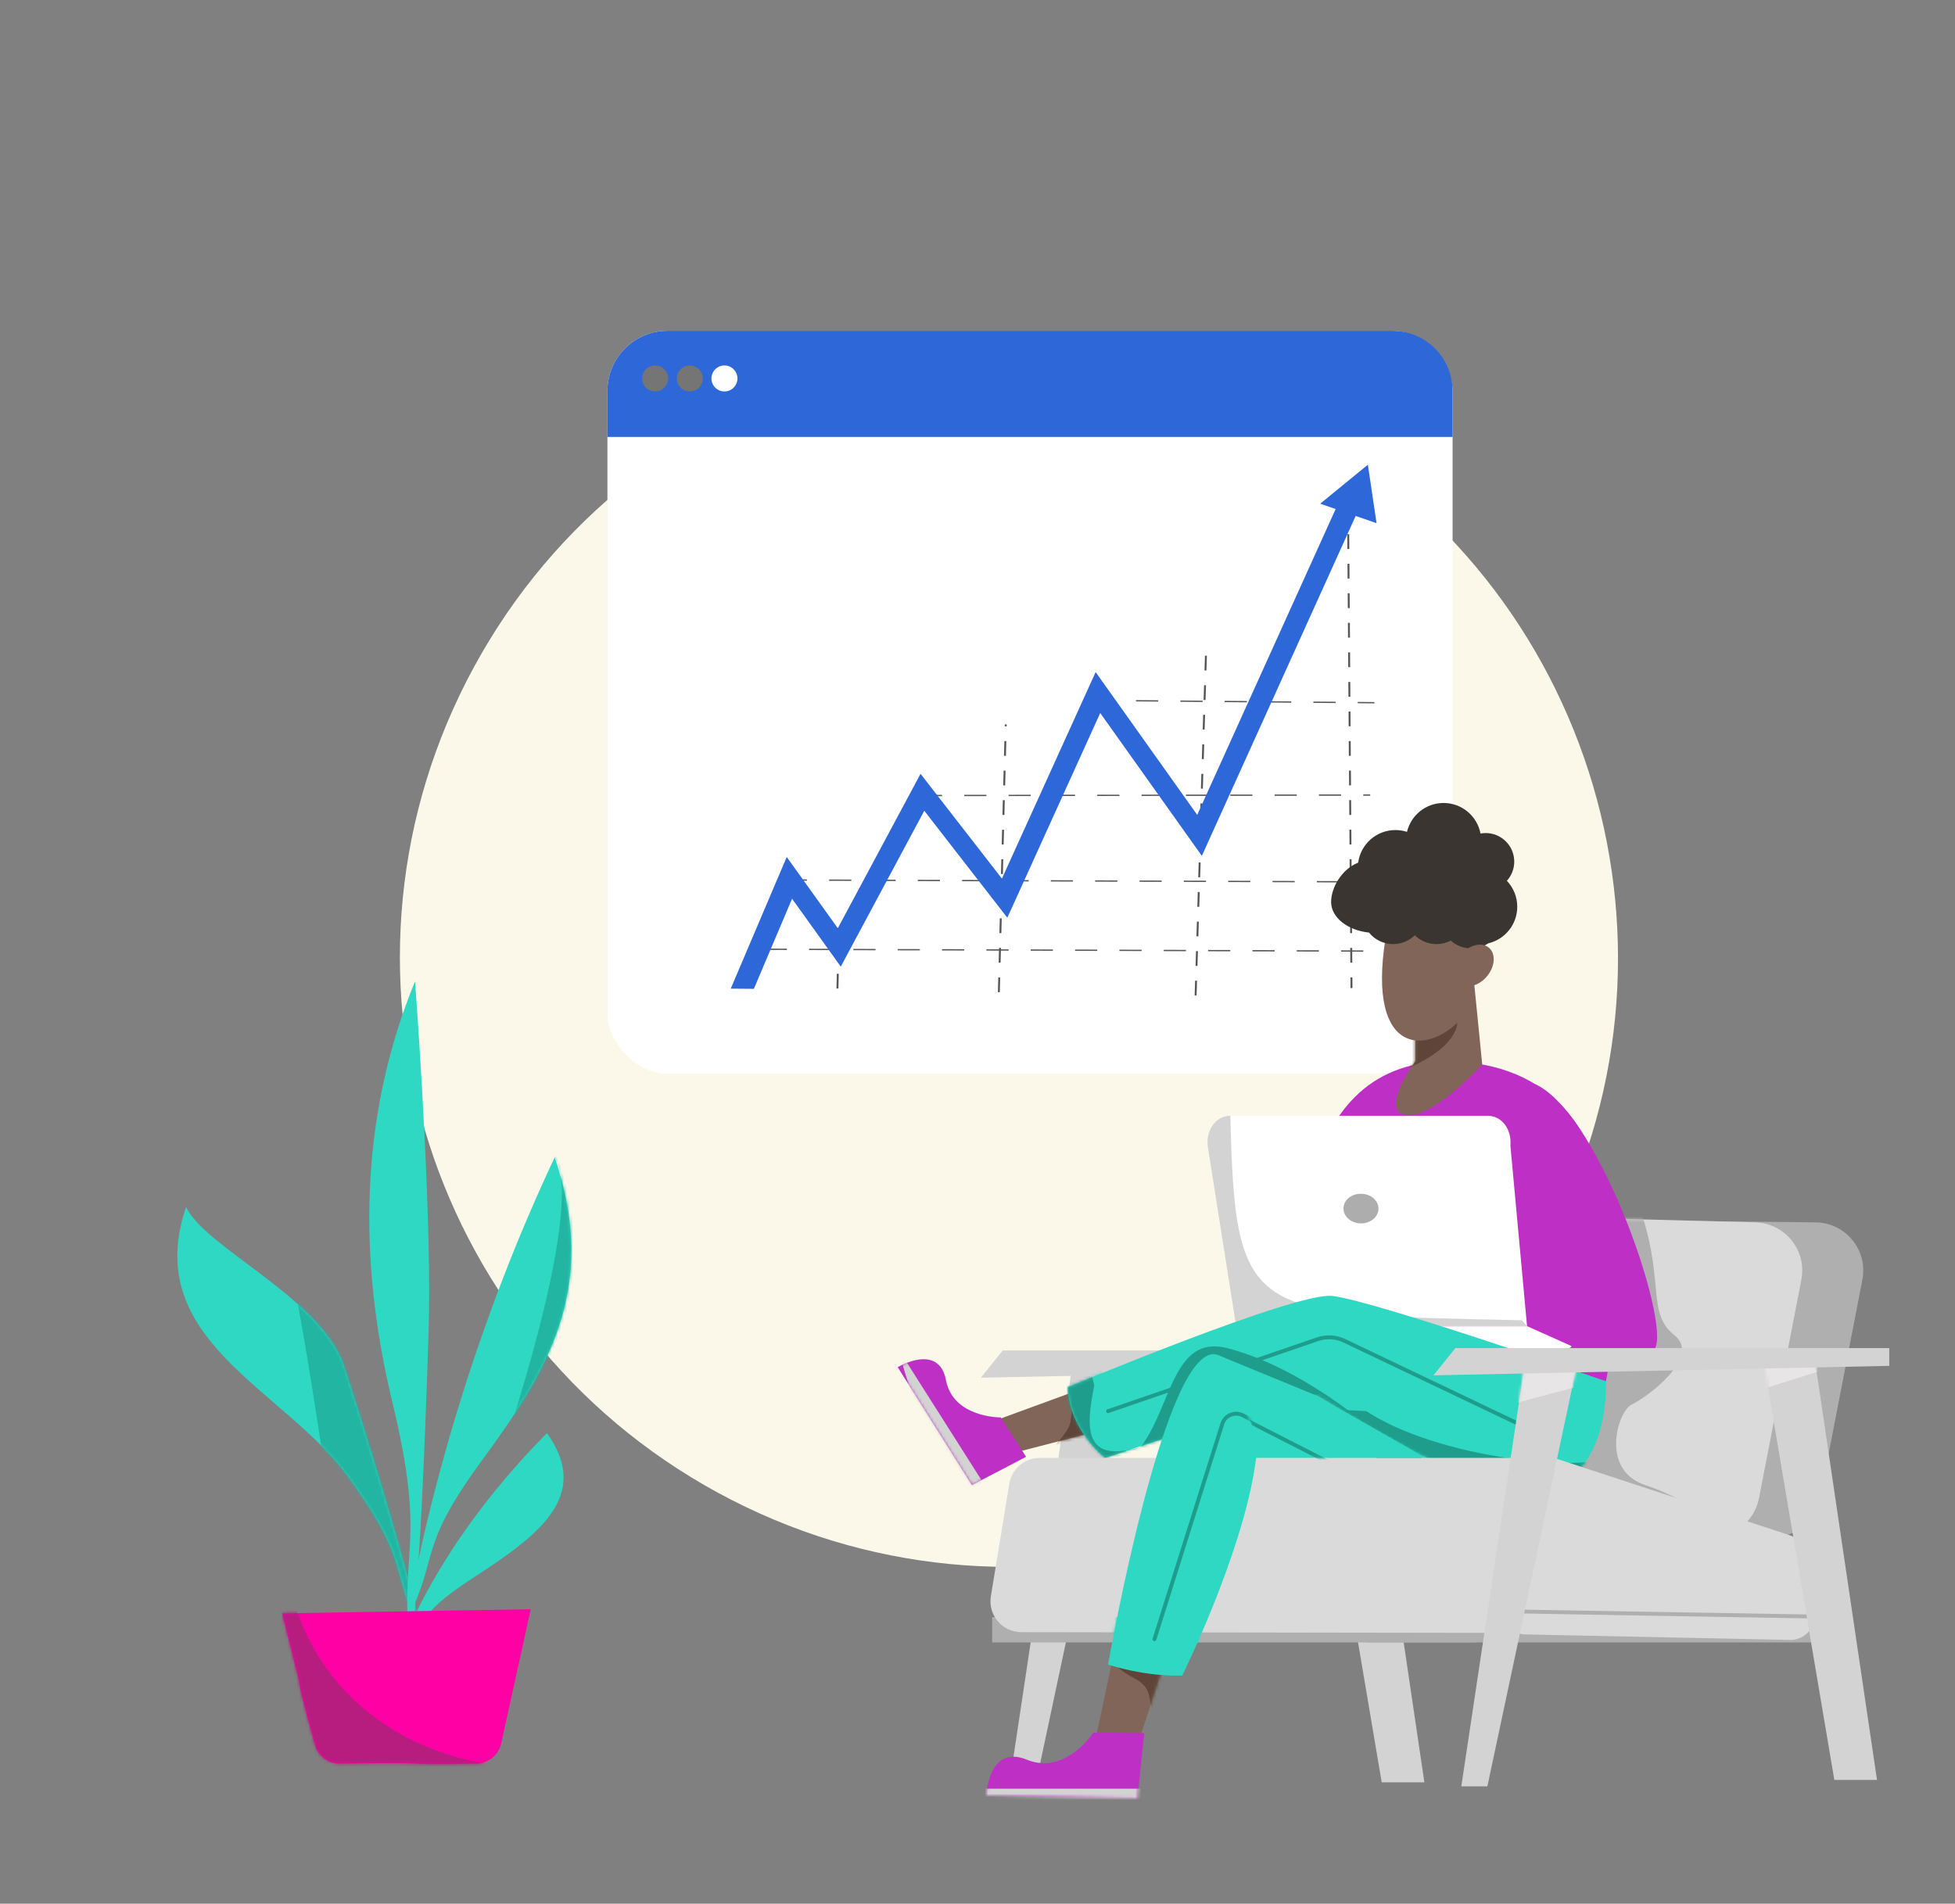
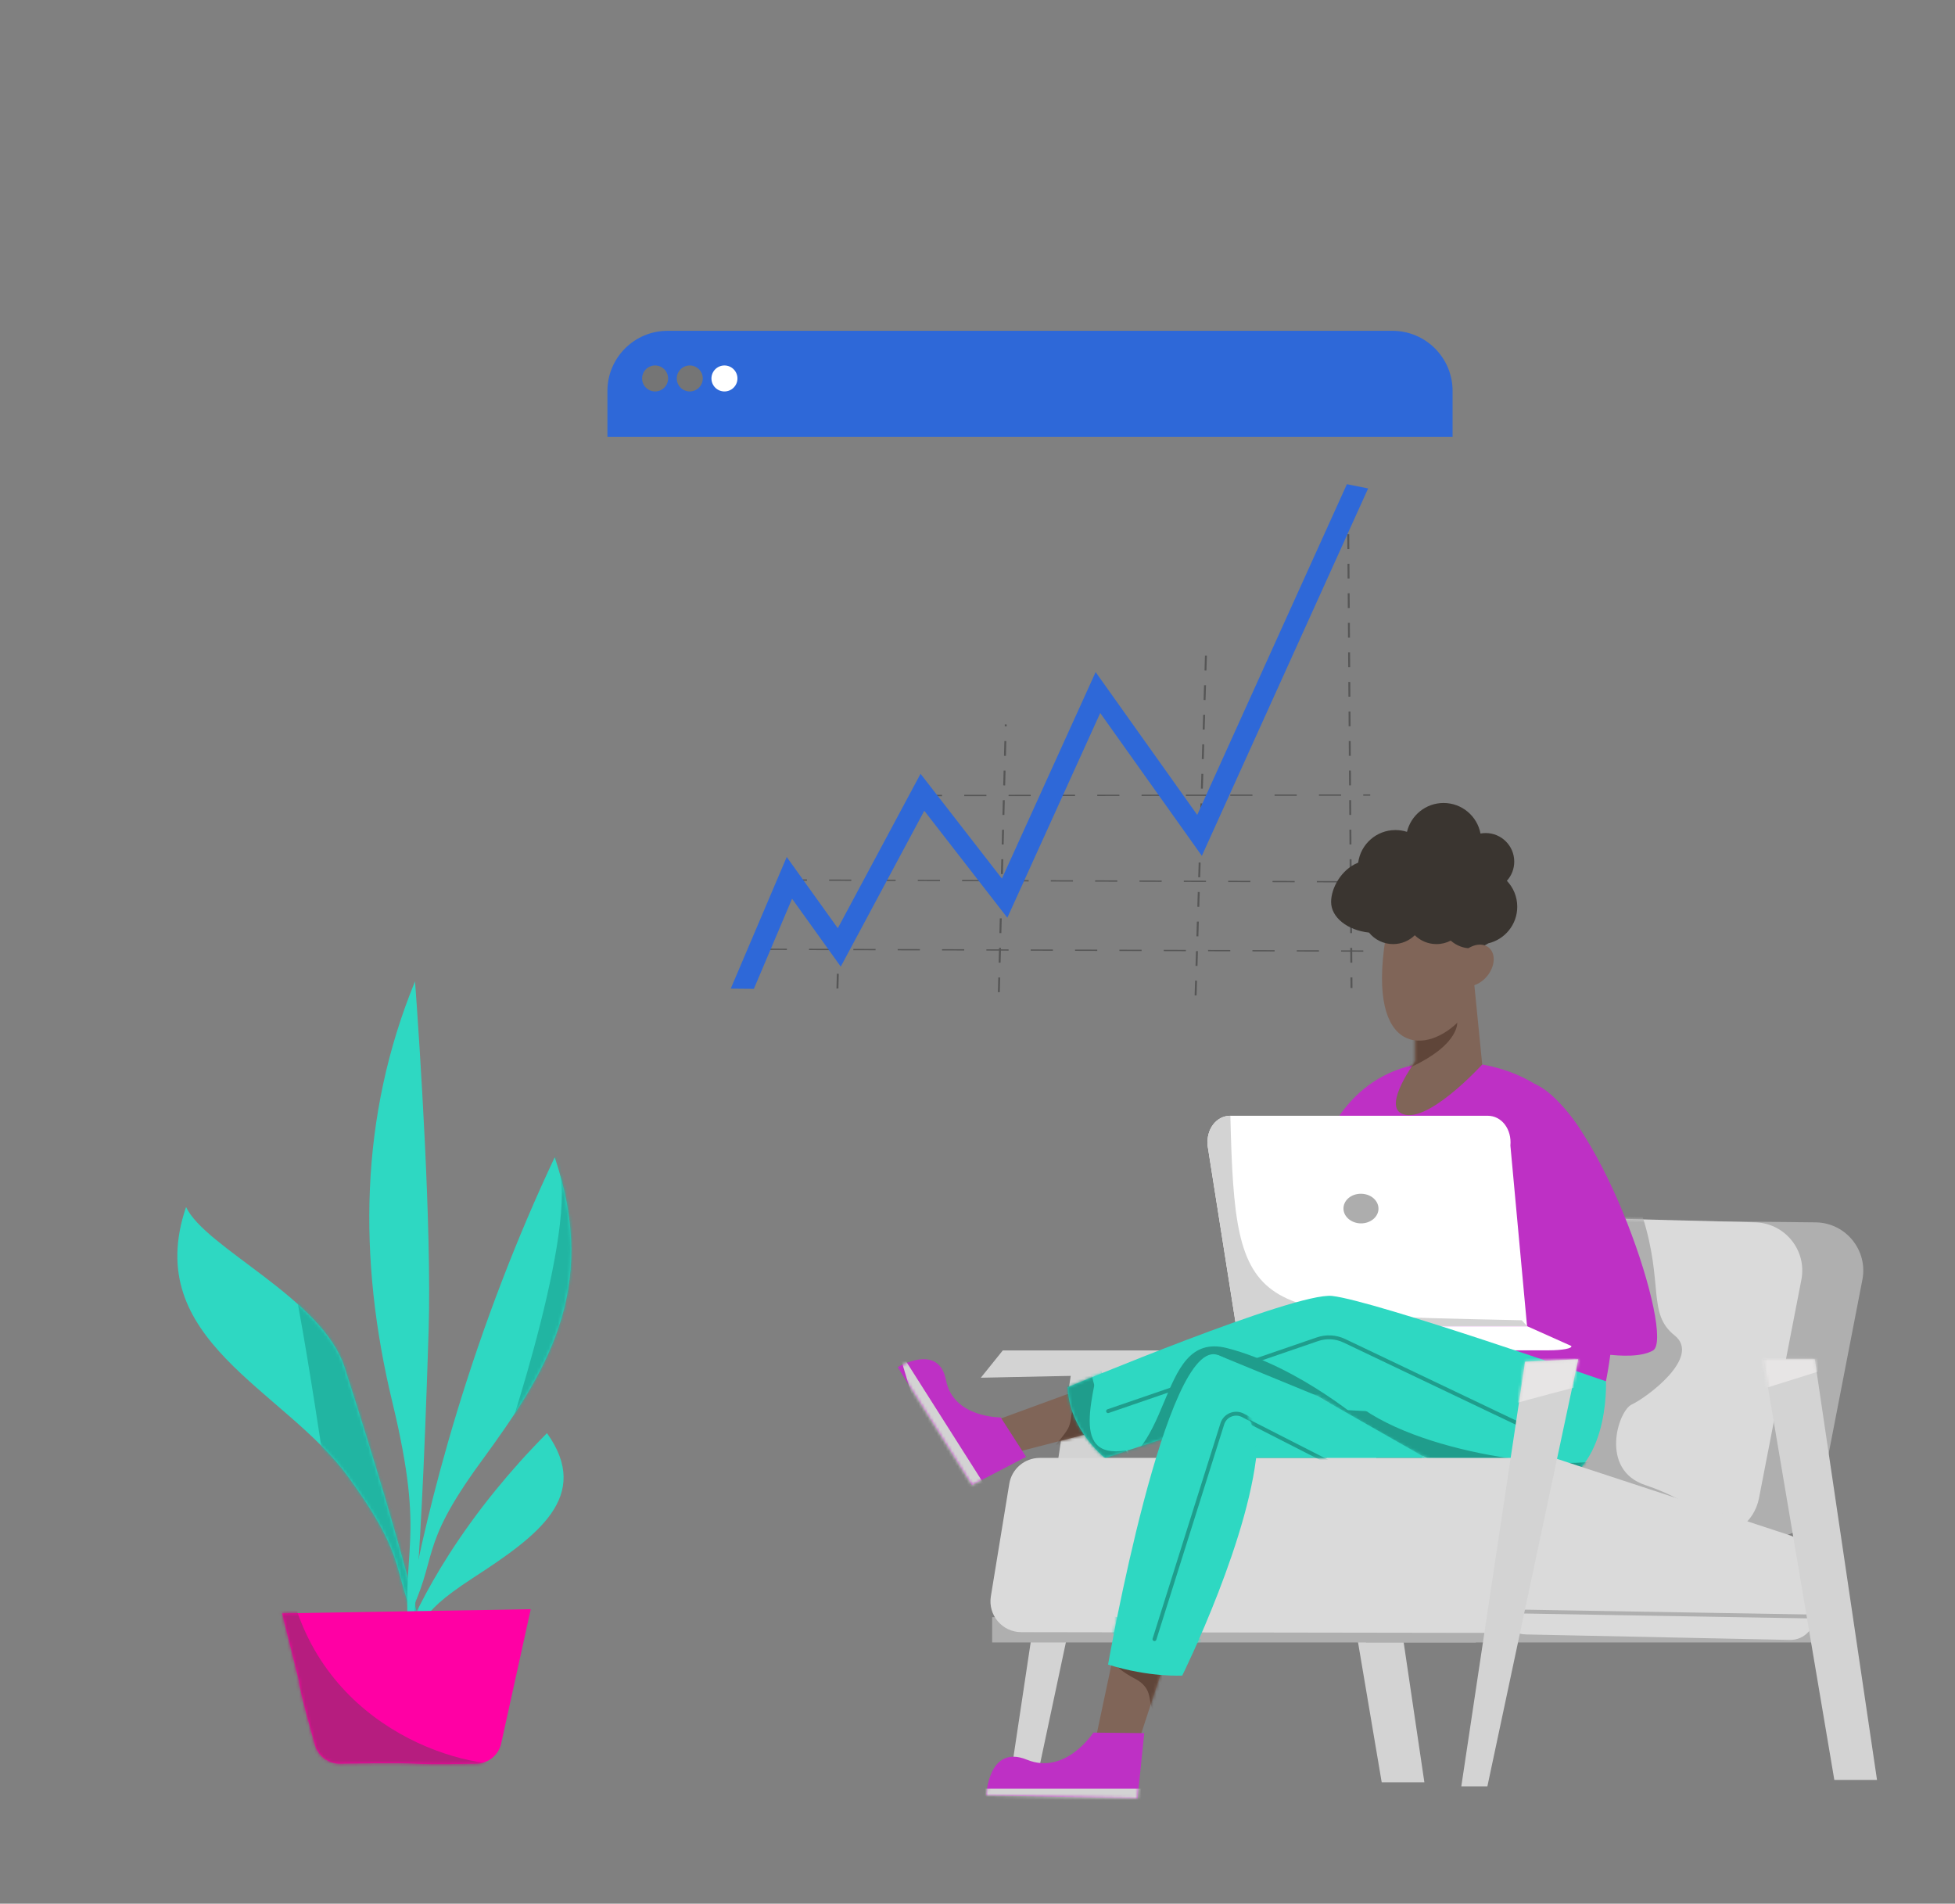
<svg xmlns="http://www.w3.org/2000/svg" width="650" height="633" viewBox="0 0 650 633" fill="none">
  <rect x="0" y="0" width="650" height="633" fill="#808080" stroke="none" />
-   <path d="M238.763 496.379C337.003 549.782 459.933 513.434 513.336 415.194C566.739 316.954 530.391 194.024 432.151 140.621C333.911 87.219 210.981 123.566 157.578 221.806C104.176 320.046 140.523 442.976 238.763 496.379Z" fill="#FBF8EA" />
  <path d="M184.429 384.814C199.483 429.139 181.26 456.841 159.866 486.124C138.475 515.41 146.22 517.256 135.303 538.714C135.303 538.714 142.633 488.677 167.37 424.691C172.329 411.862 177.988 398.472 184.429 384.812V384.814Z" fill="#2ED8C2" />
  <mask id="mask0_4263_28496" style="mask-type:luminance" maskUnits="userSpaceOnUse" x="135" y="384" width="55" height="155">
    <path d="M184.423 384.811C199.478 429.136 181.254 456.838 159.86 486.121C138.469 515.407 146.214 517.253 135.298 538.71C135.298 538.71 142.627 488.673 167.364 424.688C172.324 411.858 177.982 398.468 184.423 384.808V384.811Z" fill="white" />
  </mask>
  <g mask="url(#mask0_4263_28496)">
    <path d="M184.548 368.654C184.548 368.654 173.855 368.267 184.428 384.809C195.002 401.351 166.819 483.492 166.819 483.492L214.551 443.352L184.548 368.656V368.654Z" fill="#21B5A2" />
  </g>
  <path d="M181.858 476.534C196.913 497.587 178.69 510.743 157.296 524.653C135.904 538.562 143.65 539.44 132.733 549.631C132.733 549.631 140.063 525.865 164.8 495.473C169.759 489.379 175.418 483.02 181.858 476.532V476.534Z" fill="#2ED8C2" />
  <path d="M61.859 401.356C46.805 445.68 94.313 461.672 115.705 490.956C137.097 520.241 129.351 522.088 140.268 543.545C140.268 543.545 135.597 519.927 114.561 454.633C107.166 431.68 68.3 415.013 61.859 401.353V401.356Z" fill="#2ED8C2" />
  <mask id="mask1_4263_28496" style="mask-type:luminance" maskUnits="userSpaceOnUse" x="58" y="401" width="83" height="143">
    <path d="M61.852 401.353C46.797 445.678 94.306 461.67 115.697 490.953C137.089 520.239 129.343 522.085 140.26 543.543C140.26 543.543 135.589 519.925 114.553 454.631C107.159 431.678 68.293 415.011 61.852 401.351V401.353Z" fill="white" />
  </mask>
  <g mask="url(#mask1_4263_28496)">
    <path d="M95.608 419.784C98.638 422.468 111.593 513.078 111.593 513.078L152.809 573.302L143.007 448.613L95.605 419.784H95.608Z" fill="#21B5A2" />
  </g>
  <path d="M137.995 326.299C119.528 371.223 118.959 418.591 130.432 466.162C141.907 513.735 132.865 514.015 136.163 547.45C136.163 547.45 139.469 540.557 142.508 442.464C143.576 407.979 139.547 347.429 137.993 326.299H137.995Z" fill="#2ED8C2" />
  <path d="M99.446 559.034C99.537 562.061 104.6 579.71 104.6 579.71C105.466 583.646 108.957 586.45 112.993 586.45C112.993 586.45 133.545 586.056 138.518 586.45C142.622 586.777 158.243 586.45 158.243 586.45C162.277 586.45 165.768 583.646 166.636 579.71L176.461 535.081L93.819 536.457L99.449 559.034" fill="#FF00A4" />
  <mask id="mask2_4263_28496" style="mask-type:luminance" maskUnits="userSpaceOnUse" x="93" y="535" width="84" height="52">
    <path d="M99.436 559.033C99.527 562.061 104.591 579.709 104.591 579.709C105.456 583.645 108.947 586.45 112.983 586.45C112.983 586.45 133.535 586.055 138.508 586.45C142.612 586.777 158.233 586.45 158.233 586.45C162.267 586.45 165.758 583.645 166.626 579.709L176.451 535.081L93.809 536.457L99.439 559.033" fill="white" />
  </mask>
  <g mask="url(#mask2_4263_28496)">
    <path d="M95.786 524.492C105.11 573.473 152.07 588.683 172.788 586.598C193.507 584.51 120.994 605.898 119.268 606.243C117.542 606.588 72.308 600.035 72.308 600.035V547.453L83.357 535.083" fill="#B61D7F" />
  </g>
-   <rect x="201.957" y="110" width="281" height="247" rx="20" fill="white" />
  <path d="M201.957 130C201.957 118.954 210.911 110 221.957 110H462.957C474.003 110 482.957 118.954 482.957 130V145.286H201.957V130Z" fill="#2E68D8" />
  <ellipse cx="217.807" cy="125.843" rx="4.323" ry="4.321" fill="#757575" />
  <ellipse cx="229.337" cy="125.843" rx="4.323" ry="4.321" fill="#757575" />
  <ellipse cx="240.864" cy="125.843" rx="4.323" ry="4.321" fill="white" />
  <path d="M455.334 293.442L452.568 293.432V293.003L455.339 293.013V293.442H455.334ZM445.198 293.409L437.828 293.386V292.957L445.203 292.98V293.409H445.198ZM430.454 293.363L423.084 293.339V292.91L430.459 292.933V293.363H430.454ZM415.714 293.316L408.345 293.293V292.863L415.719 292.887V293.316H415.714ZM400.97 293.269L393.6 293.246V292.817L400.975 292.84V293.269H400.97ZM386.226 293.223L378.856 293.199V292.77L386.231 292.793V293.223H386.226ZM371.486 293.176L364.117 293.153V292.724L371.491 292.747V293.176H371.486ZM356.742 293.13L349.373 293.106V292.677L356.747 292.7V293.13H356.742ZM342.003 293.083L334.633 293.06V292.63L342.008 292.654V293.083H342.003ZM327.259 293.036L319.889 293.013V292.584L327.264 292.607V293.036H327.259ZM312.519 292.99L305.15 292.967V292.537L312.524 292.561V292.99H312.519ZM297.775 292.943L290.405 292.92V292.491L297.78 292.514V292.943H297.775ZM283.036 292.897L275.666 292.873V292.444L283.041 292.467V292.897H283.036ZM268.292 292.85L260.922 292.827V292.397L268.297 292.421V292.85H268.292Z" fill="#565656" />
  <path d="M305.84 264.734V264.304L313.209 264.298V264.727L305.84 264.734ZM320.584 264.717V264.288L327.954 264.281V264.71L320.584 264.717ZM335.328 264.704V264.275L342.698 264.268V264.697L335.328 264.704ZM350.068 264.687V264.258L357.437 264.251V264.68L350.068 264.687ZM364.812 264.674V264.245L372.182 264.238V264.667L364.812 264.674ZM379.551 264.657V264.228L386.921 264.221V264.651L379.551 264.657ZM394.296 264.644V264.215L401.665 264.208V264.637L394.296 264.644ZM409.04 264.627V264.198L416.409 264.191V264.621L409.04 264.627ZM423.779 264.611V264.181L431.149 264.175V264.604L423.779 264.611ZM438.523 264.597V264.168L445.893 264.161V264.591L438.523 264.597ZM453.263 264.581V264.151H455.564V264.581H453.263Z" fill="#565656" />
-   <path d="M456.948 233.875L451.416 233.828V233.399L456.958 233.445V233.875H456.948ZM444.041 233.768L436.671 233.708V233.279L444.051 233.339V233.768H444.041ZM429.297 233.648L421.927 233.589V233.159L429.307 233.219V233.648H429.297ZM414.557 233.529L407.188 233.469V233.039L414.567 233.099V233.529H414.557ZM399.818 233.409L392.448 233.349V232.92L399.828 232.98V233.409H399.818ZM385.074 233.286L377.704 233.226V232.797L385.084 232.856V233.286H385.074ZM370.334 233.166L362.965 233.106V232.677L370.344 232.737V233.166H370.334Z" fill="#565656" />
  <path d="M453.257 316.451L445.888 316.427V315.998L453.262 316.021V316.451H453.257ZM438.518 316.407L431.149 316.388V315.958L438.523 315.978V316.407H438.518ZM423.774 316.364L416.404 316.341V315.912L423.779 315.935V316.364H423.774ZM409.035 316.321L401.665 316.301V315.872L409.04 315.892V316.321H409.035ZM394.29 316.278L386.921 316.254V315.825L394.295 315.848V316.278H394.29ZM379.551 316.231L372.181 316.208V315.779L379.556 315.802V316.231H379.551ZM364.807 316.188L357.437 316.165V315.735L364.812 315.759V316.188H364.807ZM350.063 316.145L342.693 316.121V315.692L350.068 315.715V316.145H350.063ZM335.323 316.101L327.954 316.078V315.649L335.328 315.672V316.101H335.323ZM320.579 316.055L313.209 316.031V315.602L320.584 315.625V316.055H320.579ZM305.84 316.011L298.47 315.992V315.562L305.845 315.582V316.011H305.84ZM291.095 315.968L283.726 315.945V315.516L291.1 315.539V315.968H291.095ZM276.356 315.922L268.986 315.902V315.472L276.361 315.492V315.922H276.356ZM261.612 315.878L254.242 315.855V315.426L261.617 315.449V315.878H261.612Z" fill="#565656" />
  <path d="M278.753 328.694L278.109 328.687L278.234 323.775L278.878 323.782L278.753 328.694ZM278.998 318.87L278.354 318.863L278.479 313.952L279.123 313.958L278.998 318.87Z" fill="#565656" />
  <path d="M332.421 329.925L331.777 329.918L331.902 325.007L332.546 325.013L332.421 329.925ZM332.676 320.098L332.032 320.091L332.162 315.18L332.806 315.186L332.676 320.098ZM332.931 310.274L332.287 310.268L332.411 305.356L333.056 305.363L332.931 310.274ZM333.185 300.451L332.541 300.444L332.671 295.532L333.315 295.539L333.185 300.451ZM333.44 290.627L332.796 290.621L332.921 285.709L333.565 285.715L333.44 290.627ZM333.695 280.804L333.051 280.797L333.175 275.885L333.819 275.892L333.695 280.804ZM333.944 270.98L333.3 270.973L333.425 266.061L334.069 266.068L333.944 270.98ZM334.199 261.156L333.555 261.15L333.68 256.238L334.324 256.245L334.199 261.156ZM334.454 251.329L333.809 251.323L333.934 246.411L334.578 246.418L334.454 251.329ZM334.708 241.506L334.064 241.499L334.079 240.87L334.723 240.877L334.708 241.506Z" fill="#565656" />
  <path d="M397.839 331L397.195 330.99L397.345 326.078L397.989 326.088L397.839 331ZM398.139 321.176L397.495 321.166L397.645 316.254L398.289 316.264L398.139 321.176ZM398.434 311.353L397.789 311.343L397.939 306.431L398.583 306.441L398.434 311.353ZM398.733 301.529L398.089 301.519L398.239 296.607L398.883 296.614L398.733 301.526V301.529ZM399.033 291.705L398.389 291.695L398.538 286.783L399.183 286.793L399.033 291.705ZM399.332 281.882L398.688 281.872L398.838 276.96L399.482 276.97L399.332 281.882ZM399.627 272.058L398.983 272.048L399.133 267.136L399.777 267.146L399.627 272.058ZM399.926 262.234L399.282 262.224L399.432 257.313L400.076 257.323L399.926 262.234ZM400.226 252.411L399.582 252.404L399.732 247.492L400.376 247.502L400.226 252.414V252.411ZM400.521 242.587L399.877 242.577L400.026 237.665L400.67 237.675L400.521 242.587ZM400.82 232.763L400.176 232.754L400.326 227.842L400.97 227.848L400.82 232.76V232.763ZM401.12 222.94L400.476 222.93L400.625 218.018L401.27 218.028L401.12 222.94Z" fill="#565656" />
  <path d="M449.023 328.541L448.998 325.006H449.643L449.667 328.537H449.023V328.541ZM448.963 320.095L448.929 315.183H449.573L449.608 320.095H448.963ZM448.894 310.268L448.859 305.356H449.503L449.538 310.268H448.894ZM448.824 300.444L448.789 295.532H449.433L449.468 300.444H448.824ZM448.754 290.617L448.719 285.705H449.363L449.398 290.617H448.754ZM448.684 280.793L448.649 275.882H449.293L449.328 280.793H448.684ZM448.614 270.966L448.579 266.055H449.223L449.258 270.966H448.614ZM448.544 261.139L448.509 256.228H449.153L449.188 261.139H448.544ZM448.469 251.316L448.434 246.404H449.078L449.113 251.313H448.469V251.316ZM448.399 241.489L448.364 236.577H449.008L449.043 241.489H448.399ZM448.329 231.665L448.294 226.753H448.939L448.973 231.665H448.329ZM448.259 221.838L448.224 216.926H448.869L448.904 221.838H448.259ZM448.19 212.015L448.155 207.103H448.799L448.834 212.015H448.19ZM448.12 202.188L448.085 197.276H448.729L448.764 202.188H448.12ZM448.05 192.364L448.015 187.452H448.659L448.694 192.364H448.05ZM447.98 182.537L447.945 177.625H448.589L448.624 182.537H447.98ZM447.91 172.71L447.875 167.798H448.519L448.554 172.71H447.91Z" fill="#565656" />
  <path d="M250.646 328.797L242.957 328.731L261.571 284.96L278.552 308.644L306.063 257.3L333.12 292.148L364.277 223.476L398.054 270.96L447.814 161L454.874 162.418L399.592 284.584L365.804 237.087L334.918 305.156L307.307 269.589L279.536 321.413L263.348 298.834L250.646 328.797Z" fill="#2E68D8" />
-   <path d="M438.943 167.483L457.677 173.966L454.795 154.517L438.943 167.483Z" fill="#2E68D8" />
  <path d="M524.472 405.606L603.899 406.452C613.799 406.713 621.094 415.801 619.208 425.522L605.113 498.166C603.531 506.321 595.978 511.914 587.715 511.051L486.047 500.41L524.472 405.606Z" fill="#AFAFAF" />
  <path d="M374.235 452.744L344.04 594.761H335.369L356.583 453.576L374.235 452.744Z" fill="#D3D3D3" />
  <path d="M333.397 449.044L326.105 458.108L477.65 454.955V449.044H333.397Z" fill="#D3D3D3" />
  <path d="M435.74 452.744L459.39 592.64H473.578L452.883 452.744H435.74Z" fill="#D3D3D3" />
  <path d="M508.13 404.465L583.614 406.451C593.514 406.712 600.809 415.801 598.923 425.522L584.828 498.166C583.245 506.321 575.693 511.914 567.43 511.051L465.762 500.41L508.131 404.465H508.13Z" fill="#DADADA" />
  <mask id="mask3_4263_28496" style="mask-type:luminance" maskUnits="userSpaceOnUse" x="465" y="404" width="135" height="108">
    <path d="M508.13 404.465L583.614 406.451C593.514 406.712 600.809 415.801 598.923 425.522L584.828 498.166C583.245 506.321 575.693 511.914 567.43 511.051L465.762 500.41L508.131 404.465H508.13Z" fill="white" />
  </mask>
  <g mask="url(#mask3_4263_28496)">
    <path d="M518.918 391.235C518.918 391.235 538.997 382.014 546.105 404.465C553.213 426.914 547.628 436.787 556.767 444.037C565.907 451.286 547.12 464.93 542.549 466.994C537.98 469.058 531.722 488.777 547.059 493.817C562.397 498.858 575.046 509.679 575.046 509.679L500.139 499.254C500.139 499.254 487.204 494.447 493.804 479.721C500.405 464.996 514.909 423.682 514.909 423.682L519.903 395.454" fill="#AFAFAF" />
  </g>
  <path d="M429.895 441.946C431.866 422.633 427.694 347.952 487.107 353.195C555.229 359.205 533.946 459.287 533.946 459.287L429.895 441.944V441.946Z" fill="#BE30C5" />
  <path d="M449.286 400.461C449.286 400.461 446.449 417.319 447.558 424.21L449.286 400.461Z" fill="#BE30C5" />
  <path d="M470.553 339.274V352.933C470.553 352.933 460.137 367.012 465.767 370.145C473.968 374.707 492.809 353.952 492.809 353.952L489.901 324.62L470.553 339.274Z" fill="#806558" />
  <mask id="mask4_4263_28496" style="mask-type:luminance" maskUnits="userSpaceOnUse" x="464" y="324" width="29" height="47">
    <path d="M470.555 339.275V352.934C470.555 352.934 460.139 367.012 465.769 370.145C473.97 374.708 492.811 353.952 492.811 353.952L489.903 324.621L470.555 339.275Z" fill="white" />
  </mask>
  <g mask="url(#mask4_4263_28496)">
    <path d="M461.586 357.712C461.586 357.712 478.653 352.632 483.501 343.49C488.35 334.348 474.011 334.348 474.011 334.348L461.586 357.712Z" fill="#5F4539" />
  </g>
  <path d="M490.678 537.721H329.875V546.129H490.678V537.721Z" fill="#AFAFAF" />
  <path d="M614.959 537.721H454.156V546.129H614.959V537.721Z" fill="#AFAFAF" />
  <path d="M489.337 322.209C489.637 313.26 487.059 305.617 481.832 306.711C473.05 308.548 461.288 308.417 461.288 308.417C453.453 349.907 473.04 351.285 484.66 339.94" fill="#806558" />
  <path fill-rule="evenodd" clip-rule="evenodd" d="M492.237 277.155C492.795 277.053 493.37 277 493.957 277C499.204 277 503.457 281.253 503.457 286.5C503.457 288.952 502.528 291.187 501.003 292.873C503.143 295.116 504.457 298.155 504.457 301.5C504.457 307.42 500.341 312.379 494.815 313.672C493.193 314.735 491.254 315.353 489.17 315.353C486.552 315.353 484.162 314.374 482.343 312.764C480.922 313.503 479.309 313.922 477.597 313.922C474.791 313.922 472.248 312.799 470.39 310.981C468.531 312.799 465.989 313.922 463.182 313.922C459.943 313.922 457.054 312.427 455.165 310.09C448.031 309.336 442.566 305.062 442.566 299.901C442.566 295.306 445.947 289.069 451.567 286.837C452.38 280.72 457.617 276 463.957 276C465.296 276 466.586 276.211 467.795 276.6C469.103 271.095 474.052 267 479.957 267C486.059 267 491.14 271.372 492.237 277.155Z" fill="#3A3530" />
  <path d="M488.396 327.927C490.443 327.836 492.721 326.656 494.428 324.586C497.129 321.315 497.383 317.066 494.994 315.093C492.605 313.121 488.48 314.173 485.78 317.443C485.3 318.024 484.897 318.635 484.574 319.26" fill="#806558" />
  <path d="M507.711 440.927H410.973L401.505 380.922C401.01 375.486 404.393 371 409.074 371H494.611C499.289 371 502.674 375.486 502.179 380.922L507.711 440.927Z" fill="white" />
  <path d="M507.711 440.927H410.973L401.505 380.922C401.01 375.486 404.393 371 409.074 371C410.669 439 415.457 437 505.957 439L507.711 440.927Z" fill="#D3D3D3" />
  <path d="M507.802 441H410.457L421.103 447.541C420.605 448.34 424.009 449 428.719 449H514.793C519.501 449 522.906 448.34 522.409 447.541L507.802 441Z" fill="white" />
  <path d="M458.298 402.308C458.036 404.912 455.403 406.841 452.403 406.787C449.403 406.733 446.847 404.708 446.684 402.098C446.508 399.281 449.147 396.877 452.593 396.94C456.037 397.002 458.583 399.498 458.298 402.308Z" fill="#ADADAD" />
  <path d="M516.193 397.192C519.36 409.92 524.185 417.128 526.869 421.628C528.389 424.178 514.914 423.682 514.914 423.682C517.673 428.411 522.957 448.251 522.957 448.251C522.957 448.251 542.104 453.377 549.593 449.042C557.081 444.707 532.494 370.301 510.301 360.429" fill="#BE30C5" />
  <path d="M361.814 461.02L324.955 474.512L335.592 483.477L379.091 472.249L361.814 461.02Z" fill="#806558" />
  <mask id="mask5_4263_28496" style="mask-type:luminance" maskUnits="userSpaceOnUse" x="324" y="461" width="56" height="23">
    <path d="M361.816 461.019L324.957 474.511L335.594 483.477L379.093 472.249L361.816 461.019Z" fill="white" />
  </mask>
  <g mask="url(#mask5_4263_28496)">
    <path d="M359.759 461.443C355.266 464.224 357.266 471.259 355.01 475.153C352.754 479.047 346.727 484.8 346.727 484.8L361.029 481.752L366.361 477.436L363.11 464.472L359.761 461.441" fill="#5F4539" />
  </g>
  <path d="M298.459 454.602C298.459 454.602 312.104 446.371 314.525 458.934C316.946 471.497 332.722 471.302 332.722 471.302L341.153 484.408L323.139 493.816L298.457 454.6L298.459 454.602Z" fill="#BE30C5" />
  <mask id="mask6_4263_28496" style="mask-type:luminance" maskUnits="userSpaceOnUse" x="298" y="451" width="44" height="43">
    <path d="M298.459 454.602C298.459 454.602 312.104 446.371 314.525 458.934C316.946 471.497 332.722 471.302 332.722 471.302L341.153 484.409L323.139 493.817L298.457 454.601L298.459 454.602Z" fill="white" />
  </mask>
  <g mask="url(#mask6_4263_28496)">
    <path d="M298.457 448.253L329.301 496.849L313.157 497.461" fill="#D3D3D3" />
  </g>
  <path d="M355.01 461.261C355.404 475.45 367.416 484.816 367.416 484.816C367.416 484.816 433.707 462.443 437.648 464.02C441.589 465.596 488.228 497.916 511.876 495.157C535.524 492.397 533.948 459.291 533.948 459.291C533.948 459.291 456.917 432.449 442.902 430.914C430.629 429.569 355.01 461.262 355.01 461.262V461.261Z" fill="#2ED8C2" />
  <mask id="mask7_4263_28496" style="mask-type:luminance" maskUnits="userSpaceOnUse" x="355" y="430" width="179" height="66">
    <path d="M355.012 461.262C355.406 475.451 367.418 484.817 367.418 484.817C367.418 484.817 433.709 462.444 437.65 464.021C441.591 465.597 488.23 497.917 511.878 495.158C535.526 492.398 533.95 459.292 533.95 459.292C533.95 459.292 456.919 432.45 442.904 430.915C430.631 429.569 355.012 461.263 355.012 461.263V461.262Z" fill="white" />
  </mask>
  <g mask="url(#mask7_4263_28496)">
    <path d="M365.338 453.166C361.791 471.093 355.539 491.368 386.337 478.556C417.136 465.744 428.293 449.253 451.156 466.998C474.018 484.742 527.072 489.883 534.559 484.295C542.046 478.709 544.112 495.582 544.076 500.475C544.041 505.367 505.298 526.951 505.298 526.951L399.197 523.756L344.697 493.821L341.156 454.315L365.338 453.167V453.166Z" fill="#1F9D8C" />
    <path d="M365.189 452.787C356.582 453.578 375.799 484.768 375.799 484.768L365.189 452.787Z" fill="#2ED8C2" />
    <path d="M366.617 464.715L437.97 440.21C440.916 439.181 444.151 439.356 446.967 440.7L513.113 472.249" fill="#2ED8C2" />
    <path d="M368.412 469.22L437.97 445.332C440.917 444.303 444.151 444.478 446.967 445.821L513.113 477.371" stroke="#1F9D8C" stroke-width="1.292" stroke-linecap="round" stroke-linejoin="round" />
    <path d="M363.109 489.385C391.414 489.078 383.457 442.013 407.94 448.254C432.425 454.495 454.925 474.303 454.925 474.303L379.092 487.549" fill="#1F9D8C" />
  </g>
  <path d="M329.442 530.787L335.569 493.372C336.382 488.411 340.668 484.768 345.697 484.768H517.204L511.803 542.97L339.554 542.709C333.23 542.699 328.42 537.028 329.442 530.787Z" fill="#DADADA" />
  <path d="M603.27 536.044L600.488 516.986C600.045 513.953 597.924 511.431 595.01 510.475L517.012 484.866C510.661 482.78 503.95 486.873 502.906 493.471L496.972 530.941C495.945 537.421 500.871 543.32 507.437 543.472L595.097 545.289C600.094 545.393 603.988 540.987 603.268 536.046L603.27 536.044Z" fill="#DADADA" />
  <mask id="mask8_4263_28496" style="mask-type:luminance" maskUnits="userSpaceOnUse" x="496" y="484" width="108" height="62">
    <path d="M603.271 536.044L600.49 516.986C600.047 513.954 597.926 511.432 595.012 510.476L517.014 484.866C510.663 482.78 503.952 486.873 502.908 493.471L496.974 530.941C495.947 537.422 500.873 543.321 507.439 543.473L595.099 545.289C600.096 545.394 603.99 540.987 603.27 536.046L603.271 536.044Z" fill="white" />
  </mask>
  <g mask="url(#mask8_4263_28496)">
    <path d="M485.867 535.514L614.964 537.721" stroke="#AFAFAF" stroke-width="1.292" stroke-linecap="round" stroke-linejoin="round" />
  </g>
  <path d="M524.725 451.955L494.53 593.97H485.857L507.071 452.785L524.725 451.955Z" fill="#D3D3D3" />
  <mask id="mask9_4263_28496" style="mask-type:luminance" maskUnits="userSpaceOnUse" x="485" y="451" width="40" height="143">
    <path d="M524.727 451.955L494.532 593.97H485.859L507.073 452.785L524.727 451.955Z" fill="white" />
  </mask>
  <g mask="url(#mask9_4263_28496)">
    <path d="M485.859 472.248C491.434 468.889 571.998 449.043 571.998 449.043L495.887 443.798L485.859 472.248Z" fill="#E7E5E5" />
  </g>
  <path d="M586.233 451.955L609.881 591.85H624.071L603.374 451.955H586.233Z" fill="#D3D3D3" />
  <mask id="mask10_4263_28496" style="mask-type:luminance" maskUnits="userSpaceOnUse" x="586" y="451" width="39" height="141">
    <path d="M586.235 451.955L609.883 591.85H624.073L603.376 451.955H586.235Z" fill="white" />
  </mask>
  <g mask="url(#mask10_4263_28496)">
    <path d="M564.556 468.044C565.091 468.088 568.839 467.047 574.07 465.492C588.707 461.138 614.959 452.743 614.959 452.743L577.418 448.251" fill="#E7E5E5" />
  </g>
-   <path d="M483.889 448.252L476.598 457.316L628.144 454.165V448.252H483.889Z" fill="#D3D3D3" />
  <path d="M401.877 472.249L405.062 450.618L437.645 464.018L474.016 484.74L399.193 484.8" fill="#2ED8C2" />
  <mask id="mask11_4263_28496" style="mask-type:luminance" maskUnits="userSpaceOnUse" x="399" y="450" width="76" height="35">
    <path d="M401.875 472.248L405.06 450.617L437.643 464.017L474.014 484.739L399.191 484.799" fill="white" />
  </mask>
  <g mask="url(#mask11_4263_28496)">
    <path d="M462.304 496.694L413.805 471.942" stroke="#1F9D8C" stroke-width="1.292" stroke-linecap="round" stroke-linejoin="round" />
  </g>
  <path d="M371.562 543.95L363.107 583.782L378.022 580.753L391.562 539.347L371.562 543.95Z" fill="#806558" />
  <mask id="mask12_4263_28496" style="mask-type:luminance" maskUnits="userSpaceOnUse" x="363" y="539" width="29" height="45">
    <path d="M371.561 543.952L363.105 583.784L378.021 580.755L391.56 539.349L371.561 543.952Z" fill="white" />
  </mask>
  <g mask="url(#mask12_4263_28496)">
    <path d="M388.701 570.359C378.291 569.85 386.26 562.856 377.335 558.173C368.41 553.489 370.168 550.81 370.168 550.81L387.431 544.717L394.794 545.733L388.701 570.359Z" fill="#5F4539" />
  </g>
  <path d="M327.916 596.974C327.916 596.974 328.601 579.877 341.437 585.124C354.273 590.372 363.516 576.11 363.516 576.11L380.434 576.289L378.209 597.999L327.916 596.974Z" fill="#BE30C5" />
  <mask id="mask13_4263_28496" style="mask-type:luminance" maskUnits="userSpaceOnUse" x="327" y="576" width="54" height="22">
    <path d="M327.914 596.974C327.914 596.974 328.599 579.877 341.435 585.125C354.271 590.373 363.514 576.111 363.514 576.111L380.432 576.289L378.207 597.999L327.914 596.974Z" fill="white" />
  </mask>
  <g mask="url(#mask13_4263_28496)">
    <path d="M399.193 594.761H322.338V601.824H399.193V594.761Z" fill="#D3D3D3" />
  </g>
  <path d="M408.16 452.201C407.207 451.602 406.177 451.072 405.064 450.617C387.721 443.522 368.408 553.487 368.408 553.487C382.204 557.822 393.076 557.136 393.076 557.136C393.076 557.136 416.61 509.638 418.132 479.21" fill="#2ED8C2" />
  <mask id="mask14_4263_28496" style="mask-type:luminance" maskUnits="userSpaceOnUse" x="368" y="450" width="51" height="108">
    <path d="M408.158 452.201C407.205 451.602 406.175 451.072 405.062 450.617C387.719 443.522 368.406 553.487 368.406 553.487C382.202 557.822 393.074 557.136 393.074 557.136C393.074 557.136 416.608 509.638 418.13 479.21" fill="white" />
  </mask>
  <g mask="url(#mask14_4263_28496)">
    <path d="M364.116 535.87C362.586 549.03 403.597 546.13 403.597 546.13L364.116 535.87Z" fill="#2ED8C2" />
    <path d="M379.367 544.999L403.172 468.958C404.108 465.909 407.583 464.457 410.411 465.934L422.498 472.247" fill="#2ED8C2" />
    <path d="M383.836 545.047L406.391 473.465C407.278 470.594 410.572 469.227 413.25 470.618L424.704 476.561" stroke="#1F9D8C" stroke-width="1.292" stroke-linecap="round" stroke-linejoin="round" />
  </g>
</svg>